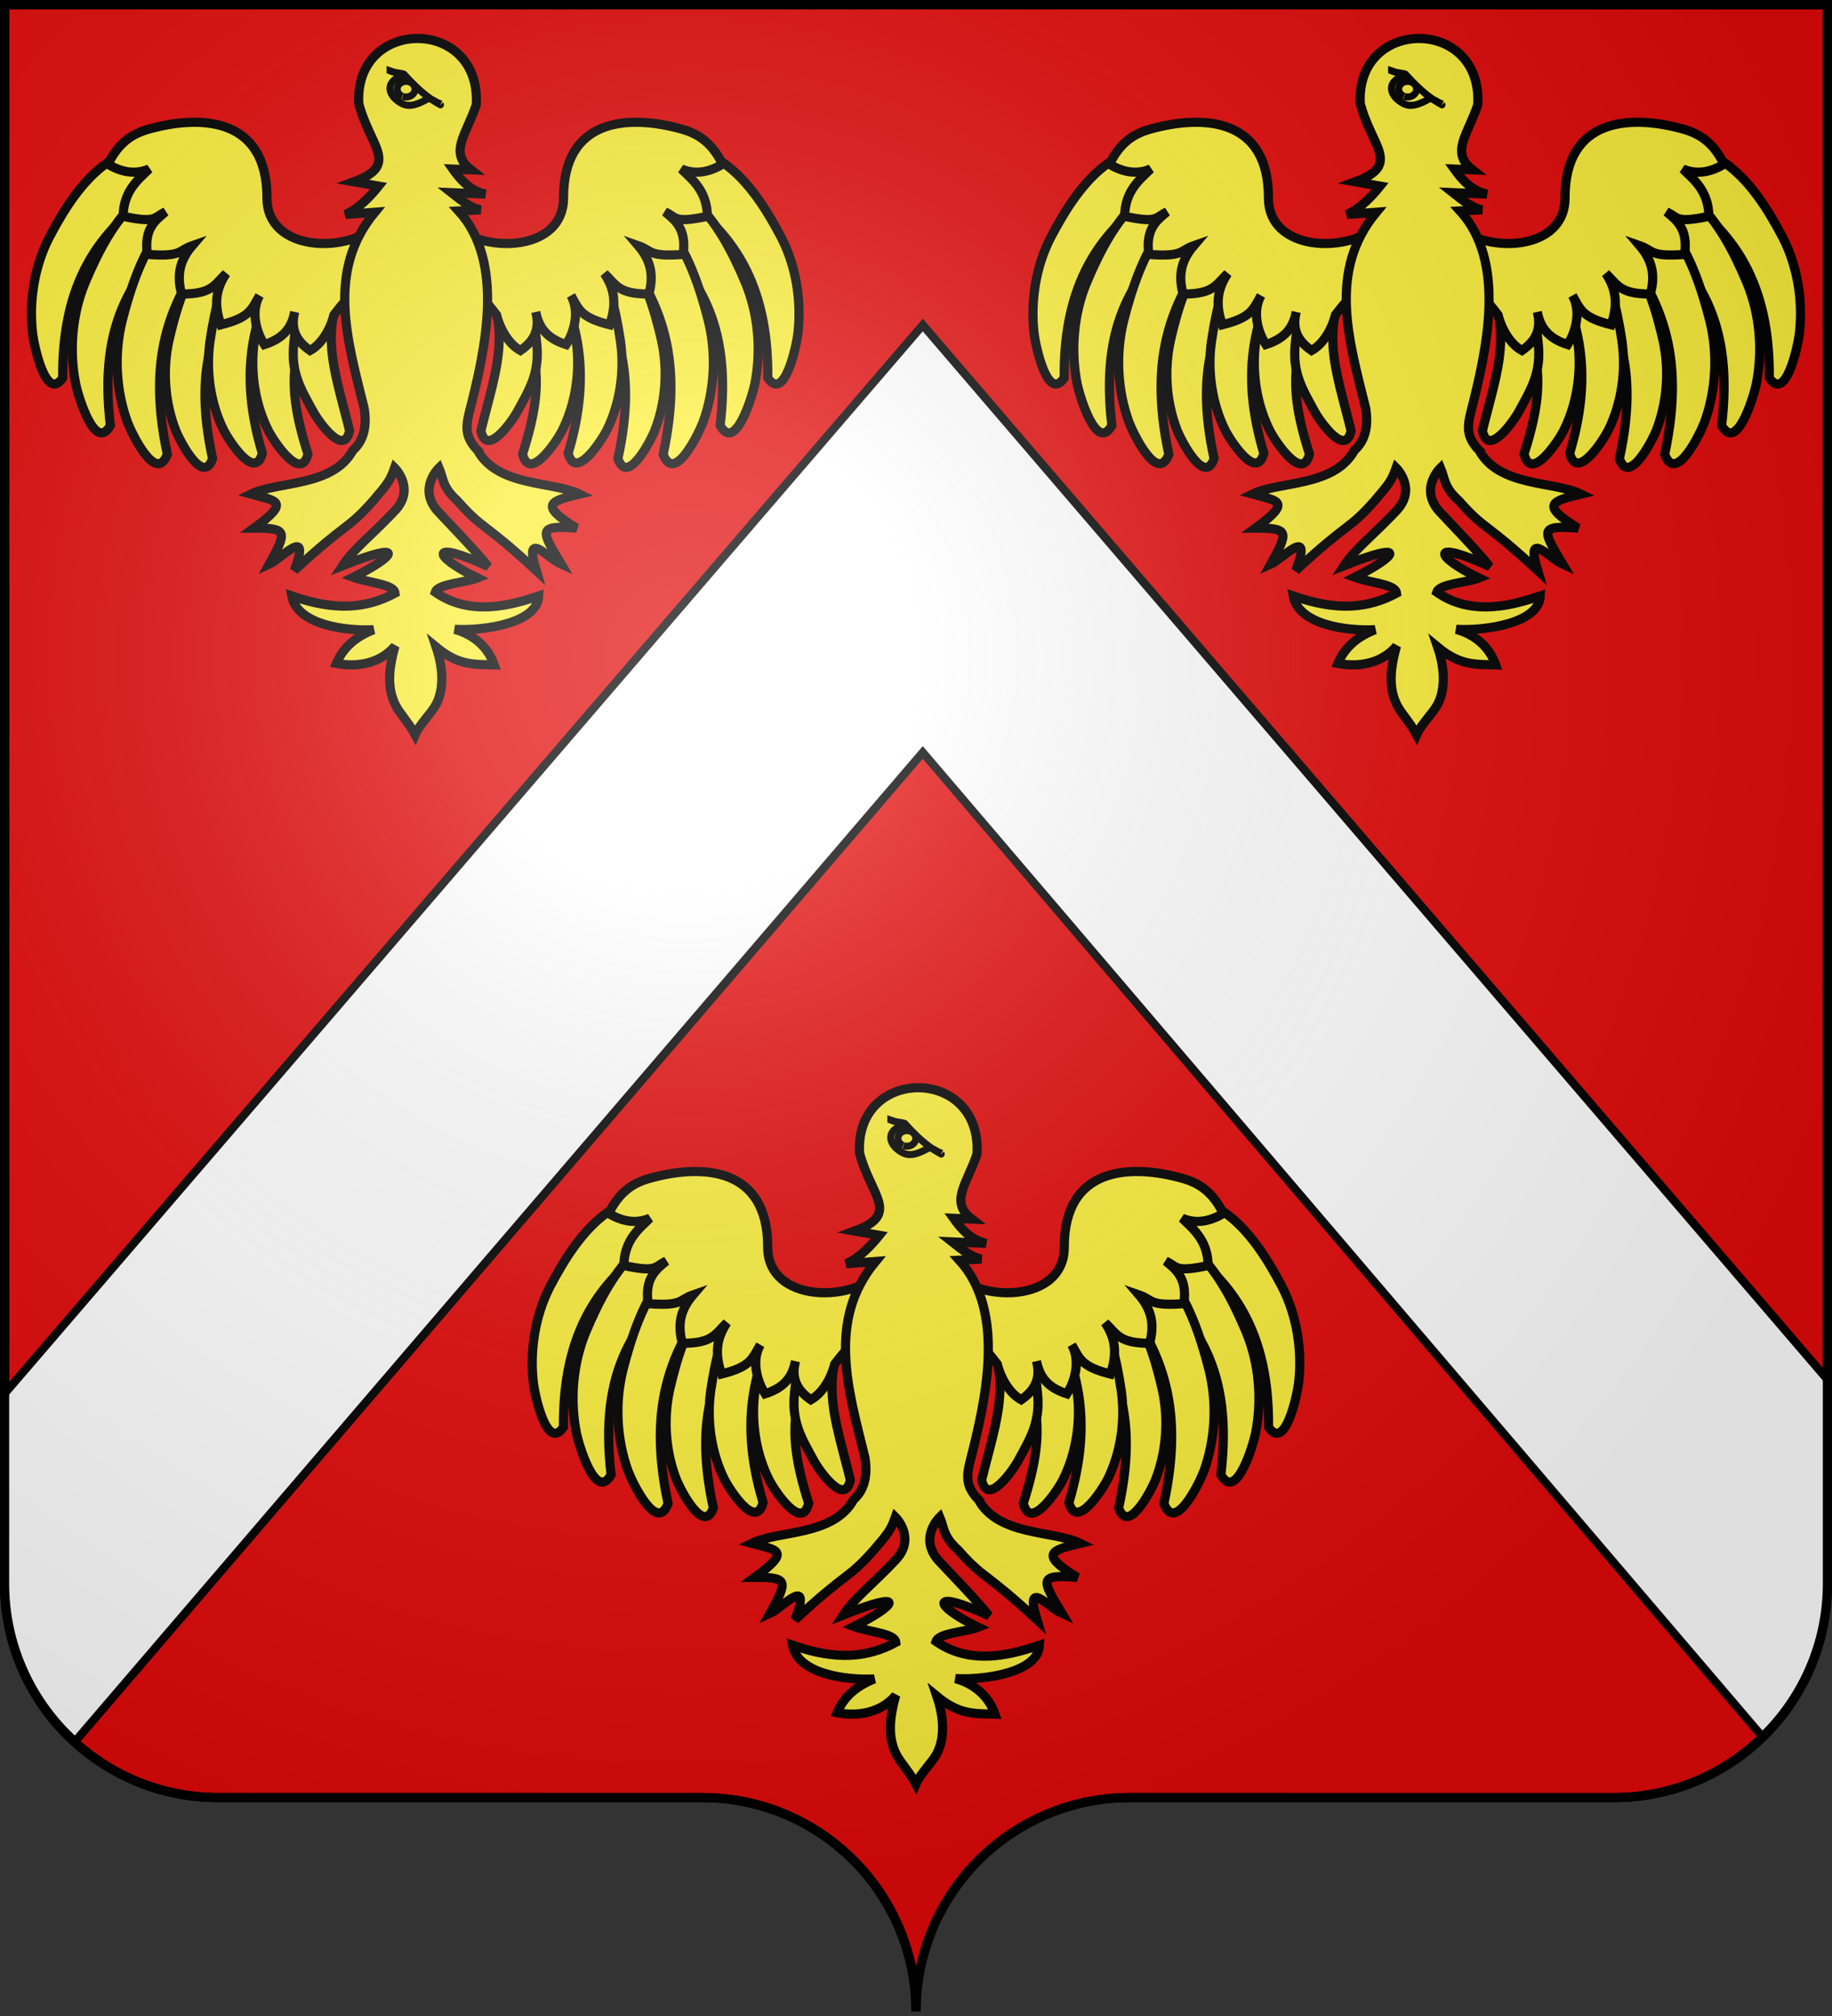
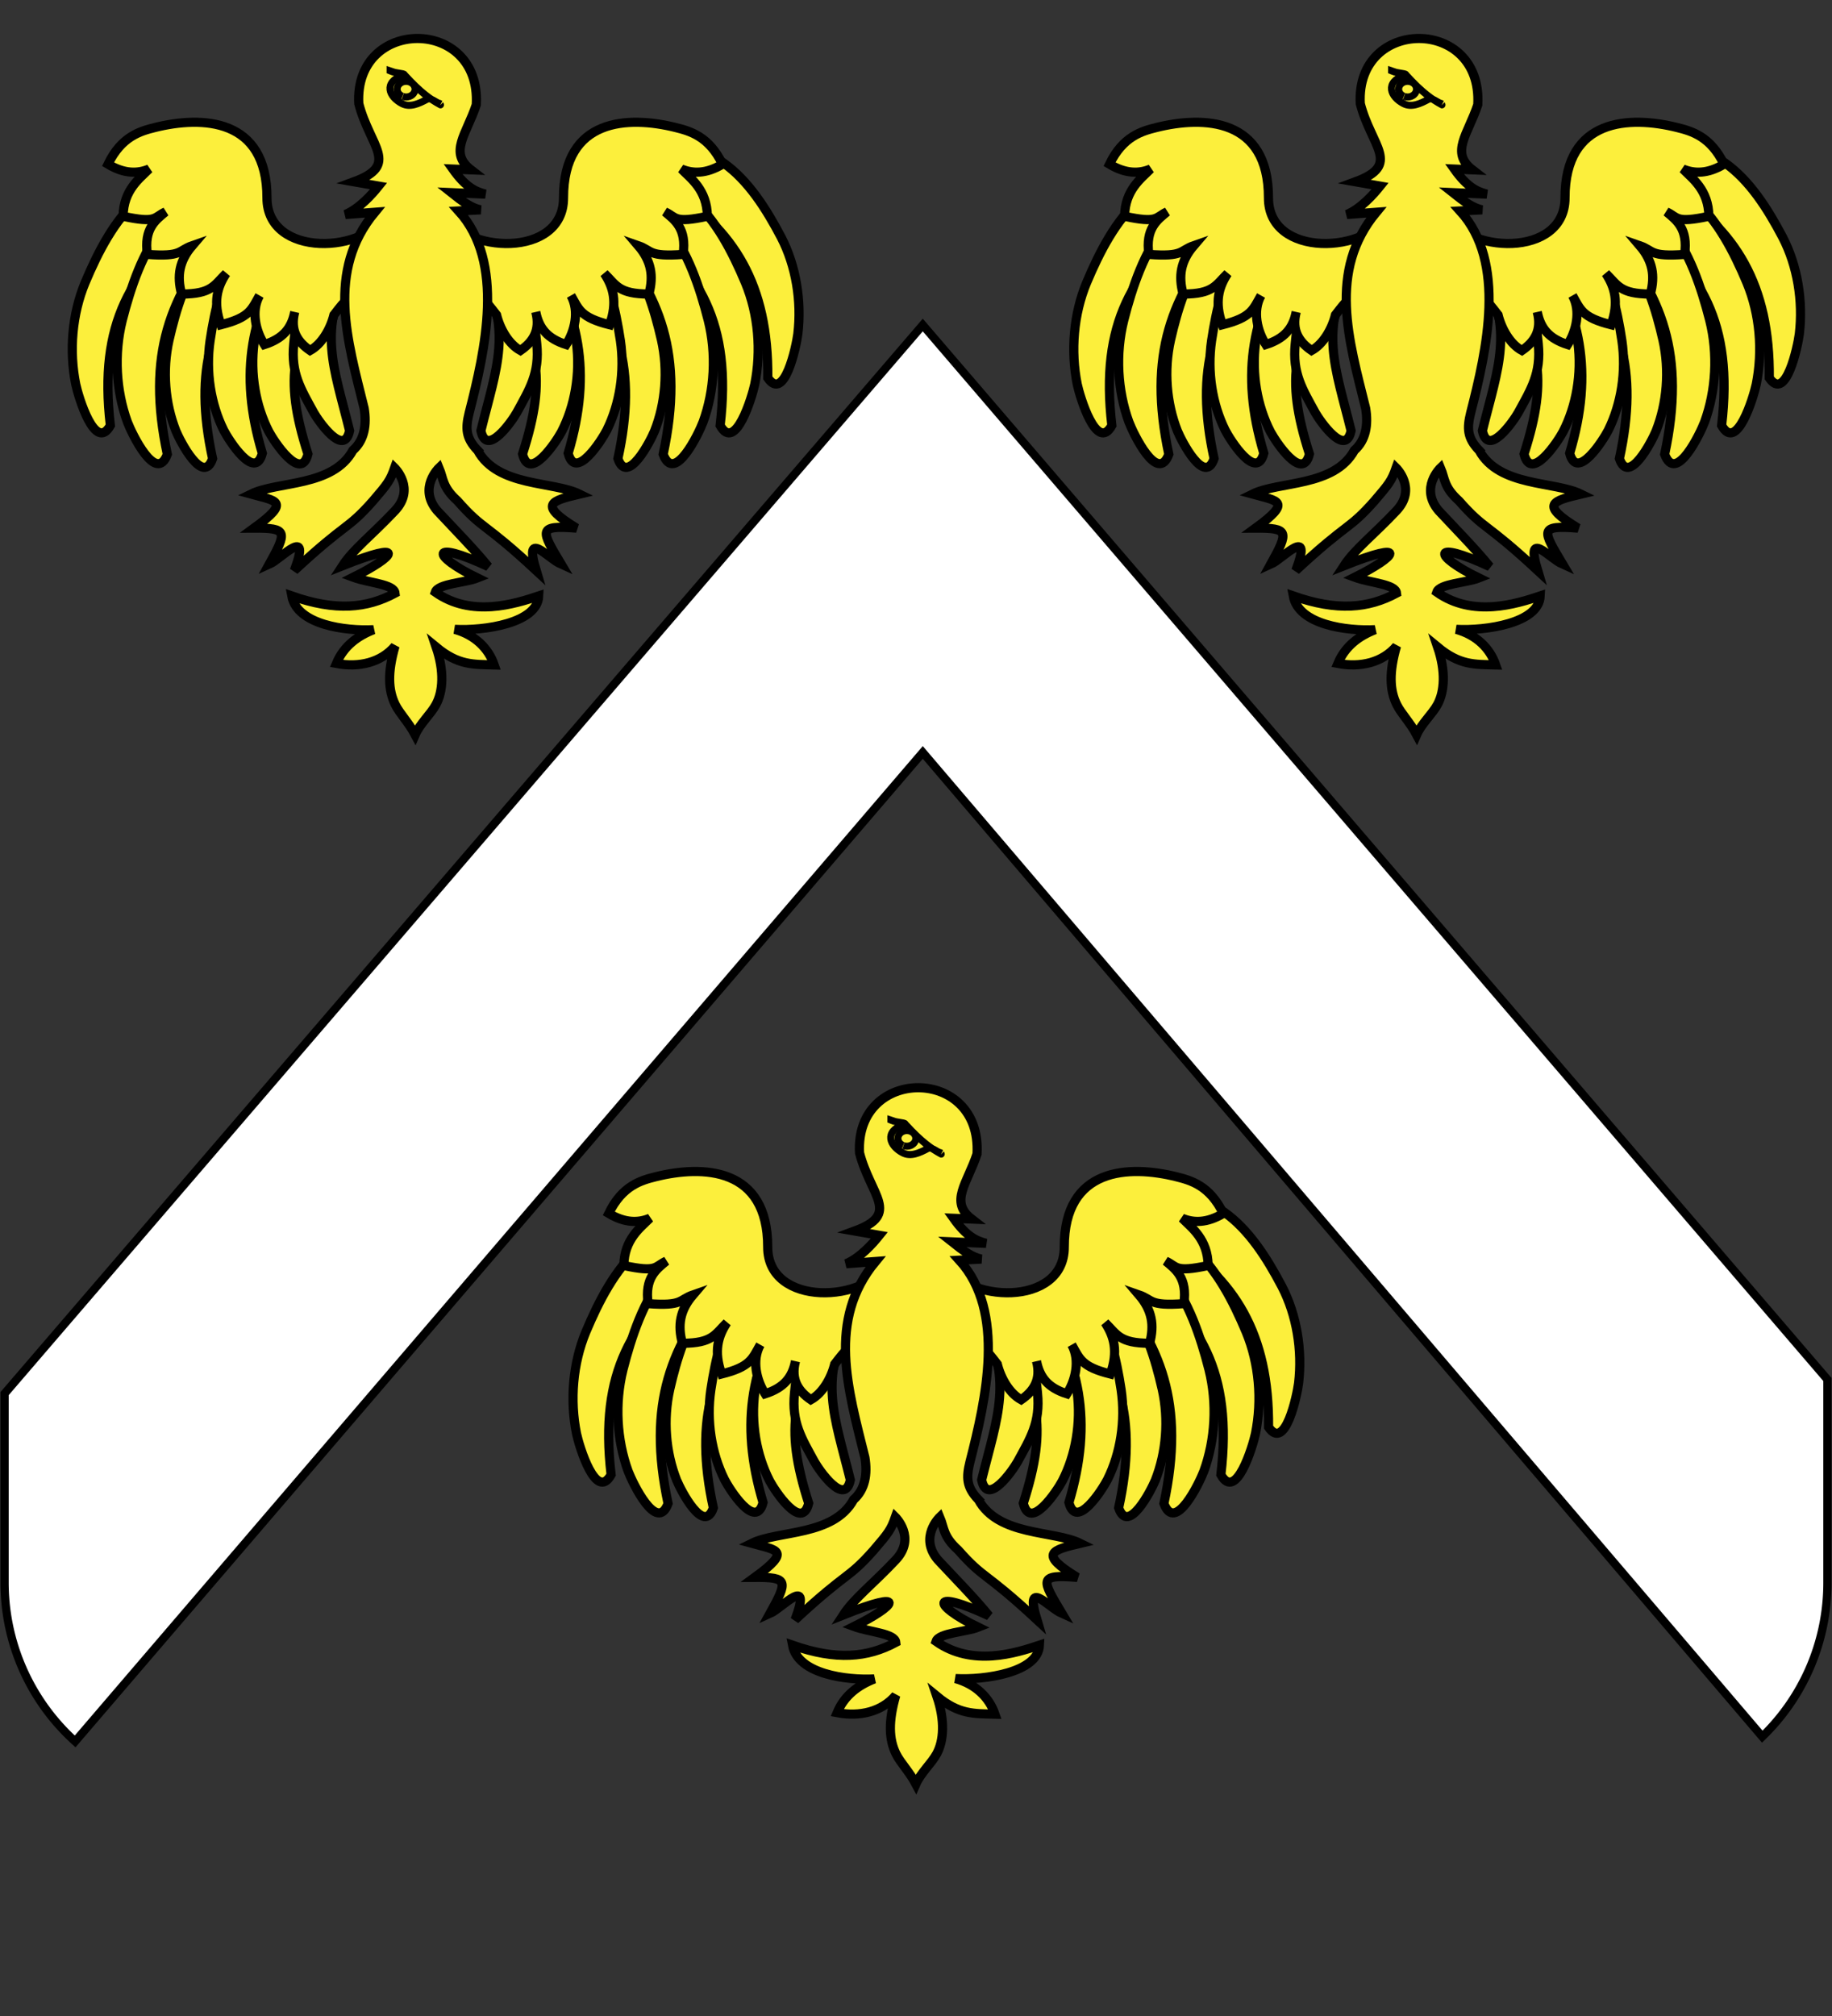
<svg xmlns="http://www.w3.org/2000/svg" xmlns:xlink="http://www.w3.org/1999/xlink" width="600" height="660" stroke="#000" stroke-width="3" viewBox="-300 -295 600 660">
  <rect x="-300" y="-295" width="600" height="660" fill="#333333" stroke="none" />
  <defs>
    <radialGradient id="c" cx="-75" cy="-80" r="405" gradientUnits="userSpaceOnUse">
      <stop offset="0" stop-color="#fff" stop-opacity=".31" />
      <stop offset=".19" stop-color="#fff" stop-opacity=".25" />
      <stop offset=".6" stop-color="#6b6b6b" stop-opacity=".125" />
      <stop offset="1" stop-opacity=".125" />
    </radialGradient>
  </defs>
  <g fill="#e20909">
-     <path id="b" d="M-298.5-293.5h597v517c0 38.66-31.34 70-70 70H70c-38.66 0-70 31.34-70 70 0-38.66-31.34-70-70-70h-158.5c-38.66 0-70-31.34-70-70Z" />
-   </g>
+     </g>
  <path fill="#fff" stroke-width="2.7" d="M2.219-188.6-298.5 161.238v62.006a70 70 0 0 0 23.107 51.865L2.219-48.663 277.164 273.55a70 70 0 0 0 21.336-50.306v-66.623z" />
  <g id="a" fill="#fcef3c">
-     <path d="M-247.042-233.287c-21.31 13.519-32.66 31.381-32.427 62.024-5.455 7.982-9.315-10.328-9.838-14.405-1.272-10.822.606-22.292 5.469-31.671 4.966-9.446 10.893-18.696 18.883-24.316 3.477-2.326 7.454-4.052 11.317-4.04 1.165 1.297 2.477 2.453 3.554 3.834 1.014 2.861 2.028 5.716 3.042 8.574Z" />
    <path d="M-235.526-223.608c-21.474 17.044-32.271 34.307-28.331 67.906-4.968 8.909-10.456-9.361-11.33-13.473-2.203-10.932-1.211-22.946 3.032-33.208 4.343-10.346 9.693-20.617 17.469-27.437 3.395-2.847 7.353-5.143 11.337-5.641 1.309 1.175 2.756 2.187 3.981 3.461z" />
    <path d="M-226.721-219.168c-17.699 20.778-25.44 40.291-18.481 72.897-3.661 9.845-11.651-6.81-13.093-10.641-3.705-10.209-4.417-22.199-1.663-33.207 2.842-11.112 6.691-22.379 13.422-30.812 2.956-3.554 6.548-6.695 10.417-8.082 1.459.857 3.032 1.522 4.422 2.493z" />
    <path d="M-215.399-210.978c-14.822 19.44-21.488 36.258-14.977 66.123-3.071 8.974-10.624-5.692-12.016-9.079-3.57-9.032-4.474-19.772-2.245-29.756 2.305-10.081 5.513-20.337 11.376-28.153 2.579-3.298 5.739-6.249 9.187-7.634 1.331.716 2.762 1.256 4.033 2.078z" />
    <path d="M-204.026-214.05c-13.681 21.007-18.055 40.719-10.061 67.449-2.402 9.277-11.033-4.399-12.664-7.59-4.23-8.546-5.926-19.106-4.44-29.286 1.556-10.285 3.999-20.851 9.273-29.311 2.331-3.582 5.266-6.887 8.605-8.673 1.382.553 2.849.92 4.179 1.585 1.703 1.942 3.405 3.876 5.108 5.826Z" />
    <path d="M-191.399-204.102c-12.566 21.288-16.031 31.913-7.747 57.734-2.27 9.326-11.099-4.135-12.776-7.295-4.353-8.444-6.2-18.958-4.858-29.166 1.41-10.315 2.347-11.027 7.503-19.602 2.277-3.633 5.168-7.004 8.484-8.864 1.389.521 2.862.853 4.202 1.488 1.731 1.902 3.462 3.807 5.192 5.705Z" />
    <path d="M-185.119-207.433c-10.897 20.729-5.612 32.269-.385 53.433-1.844 8.87-10.168-3.119-11.763-5.961-4.146-7.6-7.514-12.82-6.532-22.448 1.041-9.733.909-12.421 5.389-20.777 1.985-3.546 1.632-2.408 4.598-4.367.292 10.247.264-3.644 8.693.12Z" />
    <path d="M-172.891-225.67c-6.864 13.964-39.703 15.2-39.674-4.538.038-26.204-21.221-26.905-36.719-23.042-4.716 1.178-10.929 2.866-15.341 12.011 5.369 3.218 9.73 3.107 13.442 1.568-2.963 3.031-8.411 6.842-8.49 15.487 11.109 2.382 9.973.331 13.864-1.449-3.191 2.669-7.118 5.45-5.922 13.924 11.51.853 10.004-1.238 14.716-2.878-4.271 4.996-5.118 9.855-3.502 15.85 9.963-.006 10.695-2.973 14.574-6.72-2.879 4.384-4.375 9.34-1.707 16.779 9.463-2.381 9.987-4.916 12.65-9.578-2.858 5.148-1.18 11.765 1.584 16.064 6.125-1.971 8.878-5.305 9.929-10.64-1.575 6.066 1.036 9.832 5.041 12.579 3.813-2.1 6.631-6.941 7.81-11.641 3.83-4.911 5.233-7.602 14.535-7.559 1.315-4.192-5.989-6.547 9.96-3.902-1.303-6.382-3.52-16.994-6.75-22.315ZM-80.962-233.287c21.311 13.519 32.661 31.381 32.428 62.024 5.454 7.982 9.315-10.328 9.837-14.405 1.273-10.822-.605-22.292-5.468-31.671-4.966-9.446-10.893-18.696-18.883-24.316-3.478-2.326-7.454-4.052-11.317-4.04-1.166 1.297-2.477 2.453-3.554 3.834-1.014 2.861-2.029 5.716-3.043 8.574Z" />
    <path d="M-92.477-223.608c21.465 17.044 32.271 34.307 28.331 67.906 4.968 8.909 10.456-9.361 11.33-13.473 2.203-10.932 1.211-22.946-3.032-33.208-4.343-10.346-9.694-20.617-17.469-27.437-3.395-2.847-7.353-5.143-11.337-5.641-1.309 1.175-2.756 2.187-3.981 3.461z" />
    <path d="M-101.283-219.168c17.7 20.778 25.441 40.291 18.481 72.897 3.662 9.845 11.652-6.81 13.094-10.641 3.708-10.209 4.417-22.199 1.663-33.207-2.842-11.112-6.691-22.379-13.422-30.812-2.957-3.554-6.548-6.695-10.417-8.082-1.459.857-3.032 1.522-4.422 2.493z" />
    <path d="M-112.605-210.978c14.822 19.44 21.489 36.258 14.978 66.123 3.071 8.974 10.627-5.692 12.016-9.079 3.57-9.032 4.474-19.772 2.245-29.756-2.306-10.081-5.513-20.337-11.376-28.153-2.579-3.298-5.739-6.249-9.187-7.634-1.331.716-2.762 1.256-4.033 2.078z" />
    <path d="M-123.977-214.05c13.681 21.007 18.055 40.719 10.061 67.449 2.402 9.277 11.033-4.399 12.664-7.59 4.23-8.546 5.926-19.106 4.44-29.286-1.556-10.285-3.999-20.851-9.274-29.311-2.33-3.582-5.265-6.887-8.605-8.673-1.381.553-2.848.92-4.178 1.585-1.703 1.942-3.405 3.876-5.108 5.826Z" />
    <path d="M-136.605-204.102c12.566 21.288 16.032 31.913 7.748 57.734 2.27 9.326 11.099-4.135 12.775-7.295 4.354-8.444 6.201-18.958 4.859-29.166-1.41-10.315-2.347-11.027-7.503-19.602-2.274-3.633-5.169-7.004-8.484-8.864-1.389.521-2.863.853-4.202 1.488-1.731 1.902-3.462 3.807-5.193 5.705Z" />
    <path d="M-142.884-207.433c10.896 20.729 5.611 32.269.385 53.433 1.844 8.87 10.168-3.119 11.763-5.961 4.146-7.6 7.514-12.82 6.532-22.448-1.041-9.733-.909-12.421-5.389-20.777-1.986-3.546-1.632-2.408-4.598-4.367-.292 10.247-.264-3.644-8.693.12Z" />
    <path d="M-155.113-225.67c6.864 13.964 39.704 15.2 39.675-4.538-.038-26.204 21.221-26.905 36.719-23.042 4.719 1.178 10.929 2.866 15.341 12.011-5.369 3.218-9.73 3.107-13.442 1.568 2.963 3.031 8.41 6.842 8.49 15.487-11.109 2.382-9.974.331-13.864-1.449 3.194 2.669 7.118 5.45 5.922 13.924-11.51.853-10.004-1.238-14.716-2.878 4.27 4.996 5.117 9.855 3.502 15.85-9.963-.006-10.695-2.973-14.574-6.72 2.879 4.384 4.374 9.34 1.707 16.779-9.463-2.381-9.988-4.916-12.647-9.578 2.855 5.148 1.177 11.765-1.587 16.064-6.126-1.971-8.878-5.305-9.929-10.64 1.575 6.066-1.037 9.832-5.041 12.579-3.813-2.1-6.632-6.941-7.81-11.641-3.831-4.911-5.234-7.602-14.535-7.559-1.315-4.192 5.989-6.547-9.96-3.902 1.303-6.382 3.519-16.994 6.749-22.315Z" />
    <path d="M-143.578-147.558c6.593 12.028 24.661 10.038 33.366 14.32-9.313 2.203-13.718 3.365-.965 11.145-12.956-1.059-11.609.745-5.024 11.796-4.534-2.011-12.353-11.734-8.2 2.068-17.546-16.269-17.079-12.965-25.799-22.823-5.002-4.506-4.533-7.249-6.026-10.784 0 0-6.901 6.585-.61 14 5.608 6.006 12.343 12.856 16.74 18.32-19.179-8.963-18.883-3.69-3.556 3.739-3.944 1.564-12.852 1.829-13.786 4.641 11.876 8.384 26.054 3.836 33.878 1.243-.381 8.939-17.877 11.463-27.503 10.932 6.608 1.83 11.02 6.166 12.922 11.647-6.953-.183-11.767.144-19.011-5.838 2.707 7.996 2.239 14.556-.046 18.785-1.736 3.212-5.272 6.3-6.832 9.914-2.131-4.022-5.064-6.934-6.502-9.844-2.376-4.811-2.544-10.675-.091-19.19-4.563 5.388-11.783 7.098-19.203 5.691 2.403-5.744 7.015-9.041 12.162-11.048-9.044.487-25.043-1.542-26.78-11.049 14.403 5.046 24.523 4.07 33.821-.909-.316-2.994-8.455-3.298-13.671-5.209 13.971-6.952 17.803-12.299-3.525-3.783 3.502-5.398 9.738-10.103 17.196-18.042 6.776-7.235-.13-14-.13-14-1.464 4.154-2.275 5.228-7.164 10.912-8.602 9.702-8.215 6.497-25.685 22.695 5.728-15.146-4.236-3.825-8.2-2.068 5.929-10.724 5.94-11.861-5.024-11.796 12.308-8.954 7.214-8.879-.966-11.145 8.706-4.282 26.774-2.292 33.366-14.32 3.754-3.321 4.583-8.294 3.698-13.754-5.553-22.449-12.438-44.967 3.472-64.192l-9.622.728c4.607-1.958 8.713-6.59 10.878-9.299l-8.087-1.414c15.193-5.586 5.222-11.491 1.594-25.584-1.531-28.437 40.127-28.559 38.481.372-3.212 9.689-9.11 15.632-1.746 21.298l-5.927-.243c4.221 5.938 7.382 7.373 10.645 8.199l-11.163-.485c3.675 2.932 6.701 5.096 9.635 5.628l-7.23.371c15.256 16.806 8.777 45.356 3.447 66.131-1.201 4.933-1.204 8.117 2.773 12.244Z" />
    <g stroke-width="2.3">
      <path d="M-172.231-271.782c2.036.707 2.822.743 4.857 1.45 5.229 5.721 8.487 7.921 11.535 9.599.408.336-.433-.672-.025-.336-1.59-.404-2.945-2.147-4.365-1.384-2.531 1.358-5.467 2.75-8.111 1.373-4.258-2.218-6.295-6.904.34-9.317 1.578-.573-2.195-.476-4.231-1.385Z" />
      <path d="M-168.207-263.475c-1.462-.583-2.116-2.088-1.465-3.373s2.363-1.873 3.837-1.316c1.474.558 2.161 2.052 1.538 3.348-.622 1.297-2.321 1.912-3.807 1.379" />
    </g>
  </g>
  <use xlink:href="#a" x="328" />
  <use xlink:href="#a" x="164" y="343.5" />
  <use xlink:href="#b" fill="url(#c)" />
</svg>